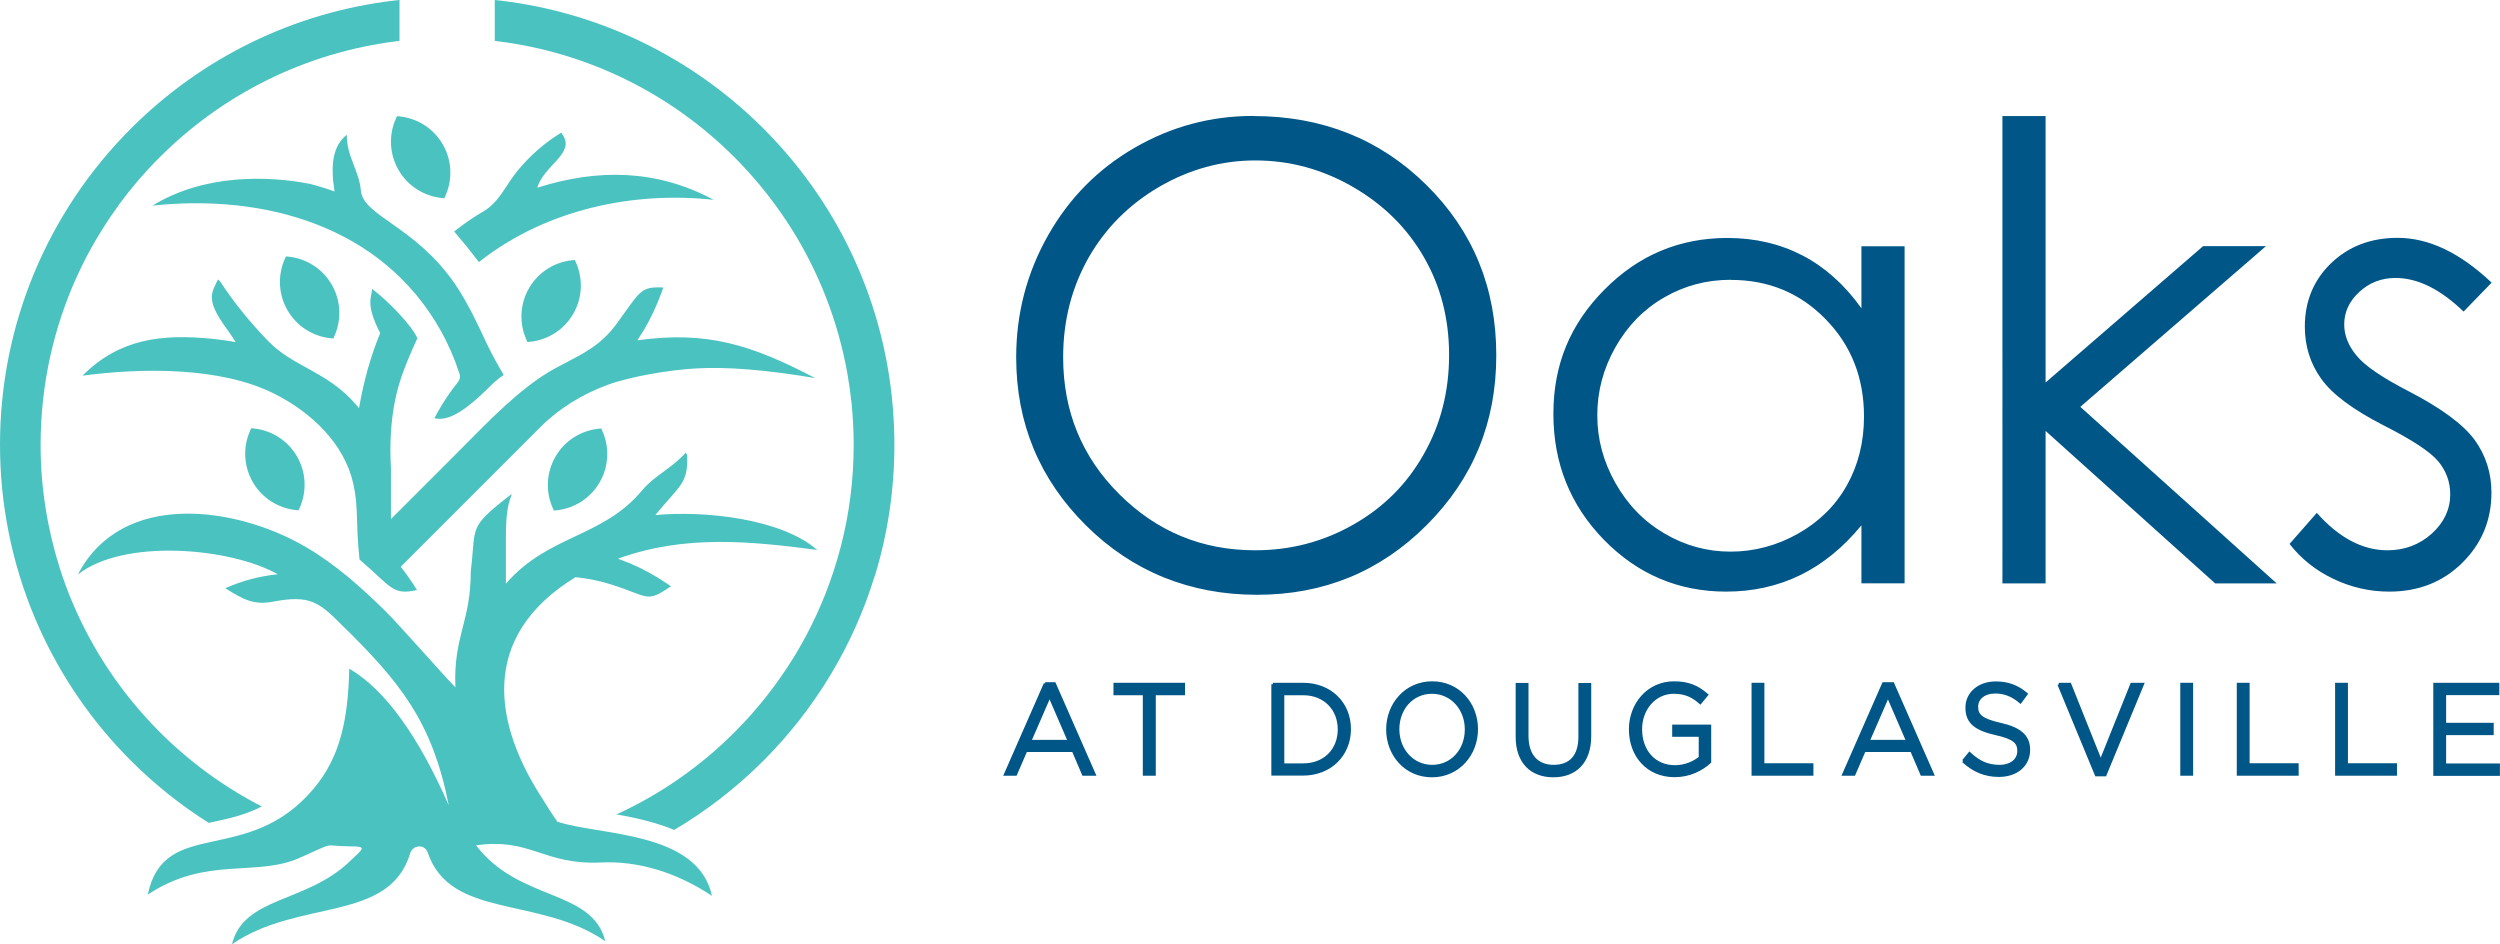
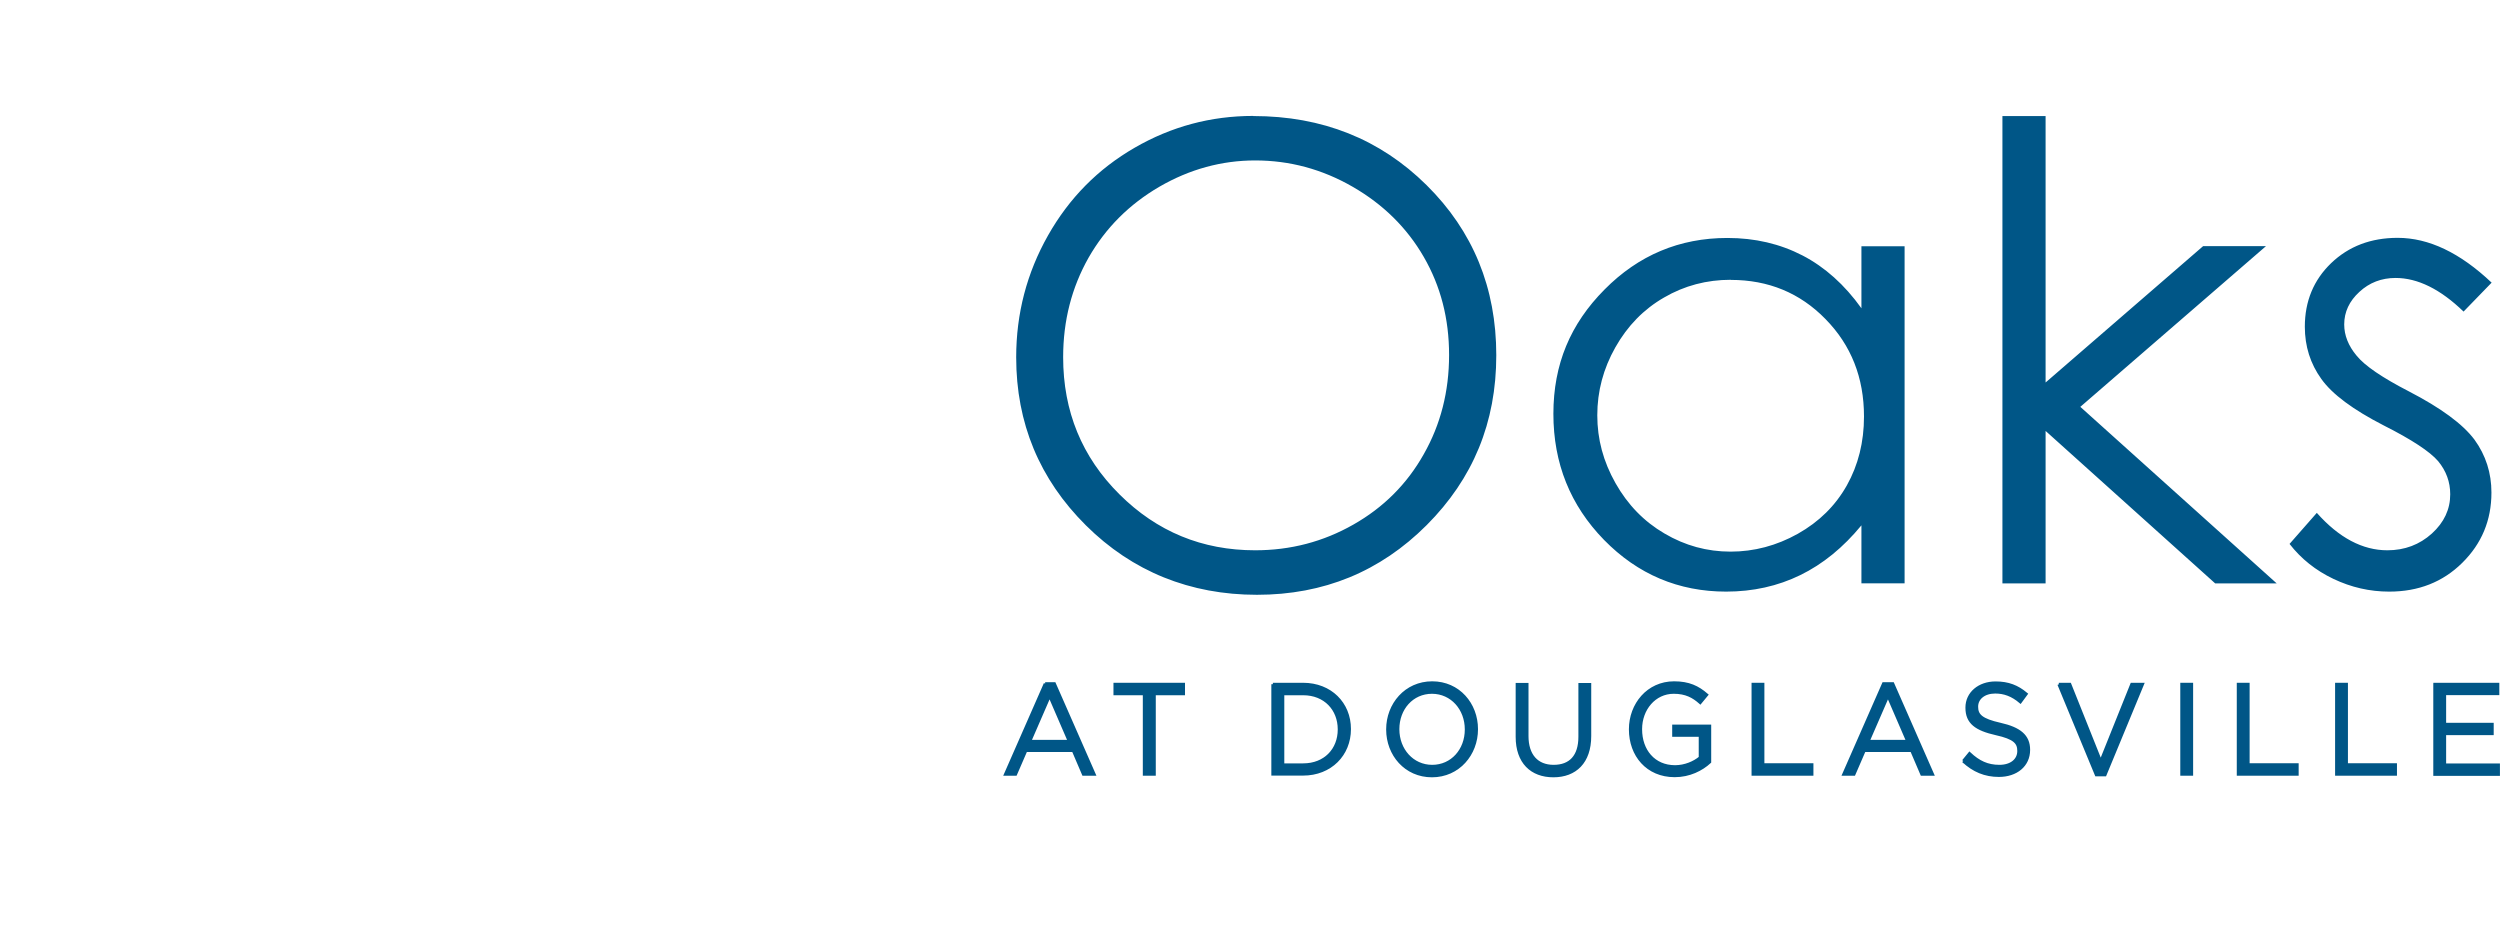
<svg xmlns="http://www.w3.org/2000/svg" id="Layer_2" width="204.44" height="77.21" viewBox="0 0 204.44 77.21">
  <defs>
    <style>.cls-1{stroke:#005687;stroke-miterlimit:10;stroke-width:.25px;}.cls-1,.cls-2{fill:#005687;}.cls-3{fill:#4ac2c0;fill-rule:evenodd;}.cls-3,.cls-2{stroke-width:0px;}</style>
  </defs>
  <g id="ORIGINAL">
    <path class="cls-1" d="M85.47,55.91h.75l3.25,7.4h-.87l-.83-1.94h-3.88l-.84,1.94h-.82l3.25-7.4ZM87.45,60.63l-1.62-3.75-1.63,3.75h3.25Z" />
    <path class="cls-1" d="M93.57,56.73h-2.39v-.77h5.6v.77h-2.39v6.58h-.81v-6.58Z" />
    <path class="cls-1" d="M104.09,55.96h2.47c2.24,0,3.79,1.58,3.79,3.65v.02c0,2.07-1.55,3.67-3.79,3.67h-2.47v-7.35ZM106.57,62.55c1.8,0,2.95-1.26,2.95-2.89v-.02c0-1.63-1.15-2.91-2.95-2.91h-1.67v5.82h1.67Z" />
    <path class="cls-1" d="M113.48,59.66v-.02c0-2.03,1.48-3.8,3.64-3.8s3.62,1.75,3.62,3.78t0,.02c0,2.03-1.48,3.8-3.64,3.8s-3.62-1.75-3.62-3.78ZM119.91,59.66v-.02c0-1.67-1.18-3.03-2.81-3.03s-2.79,1.34-2.79,3.01v.02c0,1.67,1.18,3.03,2.81,3.03s2.79-1.34,2.79-3.01Z" />
    <path class="cls-1" d="M124.07,60.24v-4.27h.8v4.22c0,1.58.81,2.48,2.18,2.48s2.15-.82,2.15-2.42v-4.27h.8v4.21c0,2.14-1.19,3.25-2.97,3.25s-2.96-1.11-2.96-3.19Z" />
    <path class="cls-1" d="M133.33,59.66v-.02c0-2.02,1.43-3.8,3.57-3.8,1.2,0,1.94.36,2.66.98l-.52.63c-.55-.49-1.16-.84-2.17-.84-1.58,0-2.71,1.38-2.71,3.01v.02c0,1.75,1.09,3.06,2.82,3.06.81,0,1.57-.33,2.06-.74v-1.83h-2.17v-.75h2.94v2.93c-.66.61-1.66,1.12-2.86,1.12-2.24,0-3.62-1.68-3.62-3.78Z" />
    <path class="cls-1" d="M143.36,55.96h.8v6.58h4.01v.77h-4.81v-7.35Z" />
    <path class="cls-1" d="M154.03,55.91h.75l3.25,7.4h-.87l-.83-1.94h-3.88l-.84,1.94h-.83l3.25-7.4ZM156.01,60.63l-1.62-3.75-1.63,3.75h3.25Z" />
    <path class="cls-1" d="M160.56,62.24l.5-.61c.74.69,1.46,1.04,2.44,1.04s1.59-.52,1.59-1.25v-.02c0-.68-.36-1.07-1.85-1.4-1.64-.37-2.39-.91-2.39-2.12v-.02c0-1.16.99-2.01,2.34-2.01,1.04,0,1.78.3,2.5.9l-.47.64c-.66-.56-1.32-.8-2.06-.8-.93,0-1.52.52-1.52,1.19v.02c0,.69.37,1.08,1.93,1.43,1.59.36,2.32.96,2.32,2.08v.02c0,1.26-1.02,2.08-2.43,2.08-1.13,0-2.06-.39-2.91-1.18Z" />
    <path class="cls-1" d="M168.36,55.96h.9l2.53,6.33,2.54-6.33h.87l-3.06,7.4h-.71l-3.06-7.4Z" />
    <path class="cls-1" d="M178.42,55.96h.8v7.35h-.8v-7.35Z" />
    <path class="cls-1" d="M183.04,55.96h.8v6.58h4.01v.77h-4.81v-7.35Z" />
    <path class="cls-1" d="M191.08,55.96h.8v6.58h4.01v.77h-4.81v-7.35Z" />
    <path class="cls-1" d="M199.11,55.96h5.15v.76h-4.35v2.51h3.89v.76h-3.89v2.57h4.4v.76h-5.2v-7.35Z" />
    <path class="cls-2" d="M203.74,23.13l-2.28,2.35c-1.9-1.84-3.76-2.75-5.56-2.75-1.15,0-2.14.38-2.96,1.14-.82.75-1.24,1.64-1.24,2.66,0,.89.34,1.75,1.01,2.55.67.83,2.1,1.8,4.27,2.92,2.63,1.36,4.42,2.68,5.37,3.95.93,1.28,1.39,2.73,1.39,4.33,0,2.27-.8,4.18-2.39,5.75-1.59,1.57-3.58,2.35-5.97,2.35-1.59,0-3.11-.35-4.56-1.04-1.45-.69-2.64-1.64-3.59-2.86l2.23-2.54c1.81,2.04,3.74,3.06,5.77,3.06,1.42,0,2.63-.46,3.64-1.37,1-.91,1.5-1.98,1.5-3.21,0-1.01-.33-1.91-.99-2.71-.67-.78-2.15-1.76-4.47-2.93-2.49-1.28-4.19-2.54-5.08-3.79-.9-1.25-1.35-2.67-1.35-4.27,0-2.09.72-3.82,2.15-5.2,1.44-1.38,3.25-2.07,5.44-2.07,2.54,0,5.11,1.22,7.69,3.67M163.75,9.49h3.53v21.79l12.88-11.15h5.14l-15.18,13.14,16.06,14.44h-5.03l-13.87-12.47v12.47h-3.53V9.49ZM141.54,22.88c-1.97,0-3.8.48-5.46,1.45-1.67.96-2.99,2.32-3.98,4.07-.99,1.75-1.48,3.6-1.48,5.56s.49,3.78,1.49,5.55c1,1.77,2.33,3.14,4.01,4.12,1.68.99,3.48,1.48,5.4,1.48s3.77-.49,5.5-1.46c1.74-.98,3.07-2.29,4.01-3.96.93-1.66,1.4-3.54,1.4-5.63,0-3.18-1.05-5.83-3.15-7.97-2.09-2.14-4.67-3.2-7.74-3.2ZM155.75,20.13v27.57h-3.53v-4.74c-1.49,1.81-3.15,3.17-5,4.07-1.84.9-3.87,1.35-6.06,1.35-3.89,0-7.23-1.41-9.99-4.23-2.76-2.83-4.14-6.26-4.14-10.31s1.39-7.35,4.18-10.16c2.78-2.81,6.13-4.22,10.05-4.22,2.26,0,4.3.48,6.14,1.43,1.83.95,3.44,2.39,4.82,4.32v-5.07h3.53ZM102.65,13.12c-2.75,0-5.37.72-7.84,2.15-2.47,1.44-4.4,3.37-5.79,5.8-1.38,2.44-2.08,5.15-2.08,8.14,0,4.42,1.53,8.16,4.6,11.21,3.07,3.06,6.78,4.58,11.1,4.58,2.9,0,5.57-.7,8.03-2.1,2.47-1.4,4.39-3.32,5.76-5.76,1.38-2.43,2.07-5.13,2.07-8.11s-.69-5.63-2.07-8.02c-1.38-2.39-3.32-4.3-5.82-5.74-2.5-1.44-5.16-2.15-7.97-2.15ZM102.49,9.49c5.64,0,10.37,1.89,14.17,5.65,3.8,3.76,5.7,8.4,5.7,13.91s-1.9,10.09-5.69,13.89c-3.8,3.8-8.42,5.7-13.88,5.7s-10.19-1.9-13.99-5.68c-3.8-3.78-5.7-8.36-5.7-13.74,0-3.58.87-6.9,2.6-9.96,1.73-3.06,4.09-5.45,7.09-7.18,2.99-1.73,6.22-2.6,9.7-2.6Z" />
-     <path class="cls-3" d="M32.76,46.36l11.43-11.43c1.5-1.52,3.45-2.7,5.45-3.44,1.9-.71,5.15-1.24,7.24-1.36,2.53-.15,5.8.11,9.79.79-5.18-2.7-8.81-3.89-14.55-3.09l.54-.85c.56-.95,1.03-1.95,1.41-2.99l.09-.24.08-.24c-1.91-.09-1.87.31-3.86,3.03-1.8,2.44-4.03,2.8-6.38,4.45-2.52,1.77-4.69,4.13-6.87,6.3l-5.16,5.16v-4.2h0c-.06-.97-.06-1.94,0-2.9.21-3.14.9-4.93,2.16-7.69-.48-1.11-2.47-3.09-3.53-3.9l-.18-.14c.03.65-.61,1.13.67,3.62-.81,1.97-1.37,4.04-1.73,6.14l-.27-.32c-2.35-2.71-5.11-3.04-7.17-5.18-1.49-1.55-2.71-3.03-3.93-4.88l-.17-.15c-.45,1.06-1.12,1.54.73,4.05.25.35.49.7.72,1.07h-.05c-.63-.12-1.28-.2-1.92-.27-3.97-.38-7.49-.06-10.55,3.02,4.8-.64,11.26-.74,15.67,1.47,3.13,1.57,5.73,4.14,6.46,7.31.46,2.03.19,3.14.52,6.25,2.65,2.28,2.69,2.95,4.7,2.5l-.13-.21-.14-.22c-.33-.51-.69-1.01-1.07-1.48M12.41,16.82c9.21-1,18.81,1.66,23.61,10.18.64,1.14,1.16,2.34,1.56,3.58.07.23.03.47-.12.65-.64.8-1.2,1.63-1.7,2.53l-.12.23-.12.22c.84.14,1.89-.01,4.3-2.37.55-.54.74-.74,1.37-1.18-1.35-2.26-1.54-3.03-2.7-5.27l-.51-.93c-.24-.42-.5-.82-.76-1.22-3.27-4.77-7.53-5.56-7.71-7.66-.14-1.63-1.17-2.79-1.15-4.56-1.13.9-1.36,2.42-1,4.64-.66-.24-1.33-.45-2-.62-3.35-.66-8.64-.86-12.93,1.8ZM39.46,17.33c-.72.42-1.4.89-2.06,1.4l-.26.2.21.25c.56.65,1.1,1.32,1.62,2l.19.25.25-.19c5.33-4.1,12.34-5.62,18.95-4.9-4.66-2.5-9.48-2.56-14.42-.99.51-1.81,3.11-2.8,2.08-4.31l-.11-.2-.19.12c-1.28.8-2.4,1.8-3.36,2.96-1.06,1.27-1.47,2.57-2.89,3.41ZM36.43,16c.6-1.35.52-2.91-.22-4.19-.74-1.29-2.05-2.13-3.52-2.29l-.23-.02-.09.21c-.6,1.35-.52,2.91.22,4.19.74,1.29,2.05,2.13,3.52,2.29l.23.02.09-.21ZM27.13,23.28c-.74-1.29-2.05-2.13-3.52-2.29l-.23-.02-.09.21c-.6,1.35-.52,2.91.22,4.19.74,1.29,2.05,2.13,3.52,2.29l.23.02.09-.21c.6-1.35.52-2.91-.22-4.19ZM24.29,37.33c-.74-1.29-2.05-2.13-3.52-2.29l-.23-.02-.09.21c-.6,1.35-.52,2.91.22,4.19.74,1.29,2.05,2.13,3.52,2.29l.23.02.09-.21c.6-1.35.52-2.91-.22-4.19ZM45.42,37.35c-.74,1.28-.82,2.85-.22,4.19l.09.21.23-.02c1.47-.16,2.78-1,3.52-2.29.74-1.28.82-2.85.22-4.19l-.09-.21-.23.02c-1.47.16-2.78,1-3.52,2.29ZM43.36,27.95c1.47-.16,2.78-1,3.52-2.29.74-1.28.82-2.84.22-4.19l-.09-.21-.23.02c-1.47.16-2.78,1-3.52,2.29-.74,1.28-.82,2.85-.22,4.19l.09.21.23-.02ZM71.53,47.12s.02-.06.03-.08c1.04-3.42,1.58-7.01,1.58-10.68,0-.95-.04-1.89-.11-2.82-.03-.37-.06-.73-.1-1.1-.88-8.27-4.55-15.98-10.5-21.93C56.61,4.69,49.03,1,40.84.04l-.38-.04v3.34l.29.04c7.32.92,14.1,4.26,19.31,9.48,1.48,1.48,2.81,3.09,3.97,4.79.21.3.41.61.61.92,2.32,3.65,3.9,7.72,4.66,12,.14.8.25,1.6.34,2.42.11,1.12.17,2.25.17,3.39,0,2.82-.35,5.6-1.04,8.27-.18.69-.38,1.38-.6,2.05-1.6,4.92-4.36,9.43-8.1,13.18-2.82,2.82-6.09,5.09-9.66,6.72.53.09,1.06.19,1.59.31,1.07.24,2.14.54,3.13.96,2.64-1.56,5.1-3.46,7.3-5.66,4.26-4.27,7.36-9.45,9.09-15.08ZM3.52,32.71c.04-.35.08-.69.13-1.04.65-4.58,2.24-8.96,4.68-12.86.47-.75.97-1.48,1.49-2.2.98-1.32,2.06-2.58,3.24-3.75,5.22-5.22,11.99-8.56,19.32-9.48l.29-.04V0l-.38.04c-8.19.95-15.77,4.65-21.59,10.48C3.83,17.4,0,26.64,0,36.36c0,4.89.97,9.66,2.81,14.07.14.33.28.65.42.97,1.8,3.98,4.31,7.64,7.47,10.8,1.94,1.94,4.08,3.65,6.37,5.09.62-.13,1.23-.26,1.82-.41.93-.24,1.76-.54,2.52-.93-3.06-1.57-5.88-3.62-8.35-6.09-3.08-3.08-5.48-6.68-7.14-10.6-.39-.92-.74-1.87-1.04-2.82-1.02-3.23-1.56-6.62-1.56-10.08,0-1.23.07-2.45.2-3.65ZM34.22,69.21s.03,0,.05,0c.33,0,.61.2.71.51,1.84,5.47,9.14,3.53,14.52,7.25-1.07-4.3-7.04-3.2-10.57-7.84,4.47-.65,5.48,1.62,10.24,1.4,2.95-.14,6.11.77,9.05,2.73-1.13-5.33-9.25-4.92-12.65-6.07-.39-.57-.97-1.46-1.17-1.81-3.95-6.03-5.36-13.26,2.66-18.18l.66.08c.76.11,1.51.28,2.24.51,3.14.98,2.84,1.57,4.91.15l-.21-.14-.21-.14c-.92-.61-1.89-1.15-2.9-1.58l-1.02-.39c5.46-1.99,10.86-1.43,16.3-.72-3.02-2.61-9.34-3.22-13.24-2.85,2.04-2.5,2.69-2.54,2.6-4.91l-.11-.2c-1.19,1.34-2.5,1.82-3.56,3.08-3.26,3.91-7.65,3.61-11.15,7.64v-3.76c0-1.75.12-2.65.49-3.56l-.19.12c-3.44,2.67-2.72,2.51-3.17,6.16,0,4.22-1.43,5.3-1.26,9.52-.9-.91-4.72-5.25-5.65-6.16-2.01-1.99-4.15-3.9-6.6-5.33-5.6-3.27-14.99-4.71-18.62,2.26,3.72-2.95,12.43-2.22,16.34-.02-1.54.16-2.88.53-4.29,1.14,1.55.98,2.39,1.4,3.97,1.09,2.91-.55,3.7.06,5.43,1.79,4.87,4.75,7.51,7.97,8.88,14.88-2.49-5.67-5.21-9.47-8.14-11.18-.09,4.1-.72,7.2-2.89,9.79-5.41,6.47-12.22,2.24-13.59,8.69,4.78-3.18,8.83-1.41,12.43-3.01,3.1-1.37,1.72-.96,4.09-.94,1.47.01,1.13.15-.02,1.25-3.56,3.41-8.64,2.83-9.61,6.76,5.44-3.76,12.86-1.73,14.58-7.46.1-.32.38-.53.71-.53Z" />
  </g>
</svg>